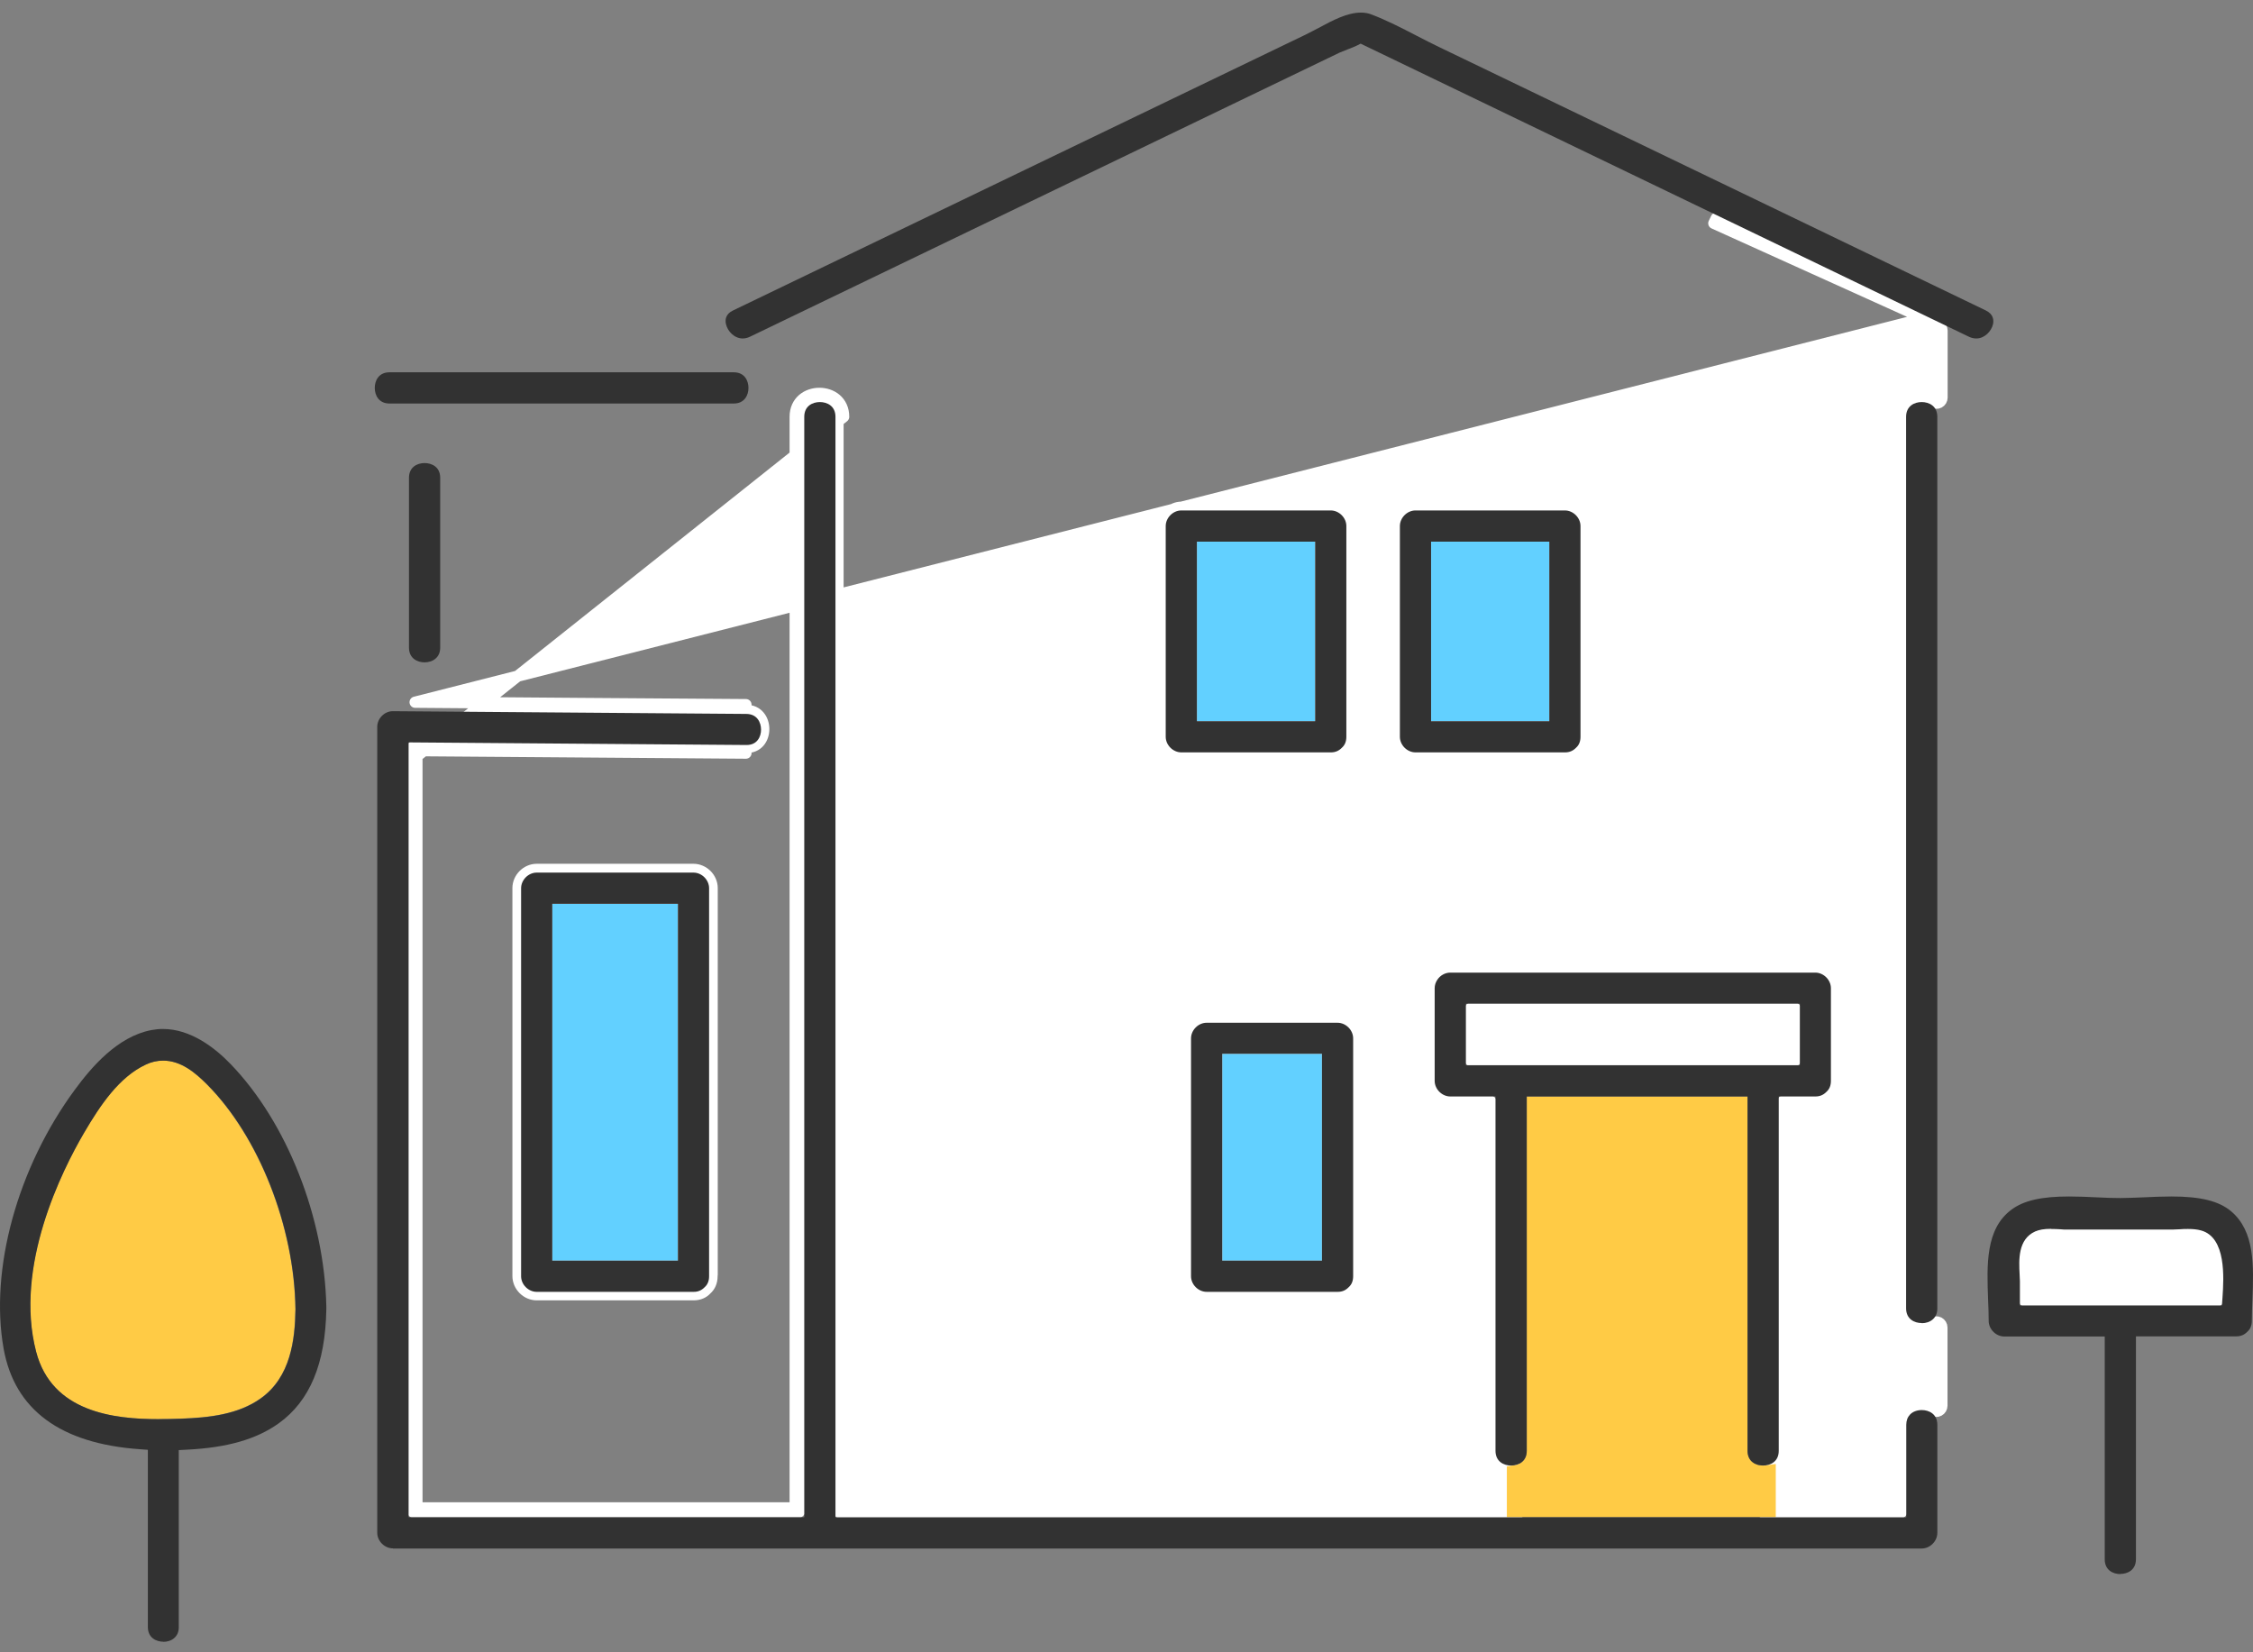
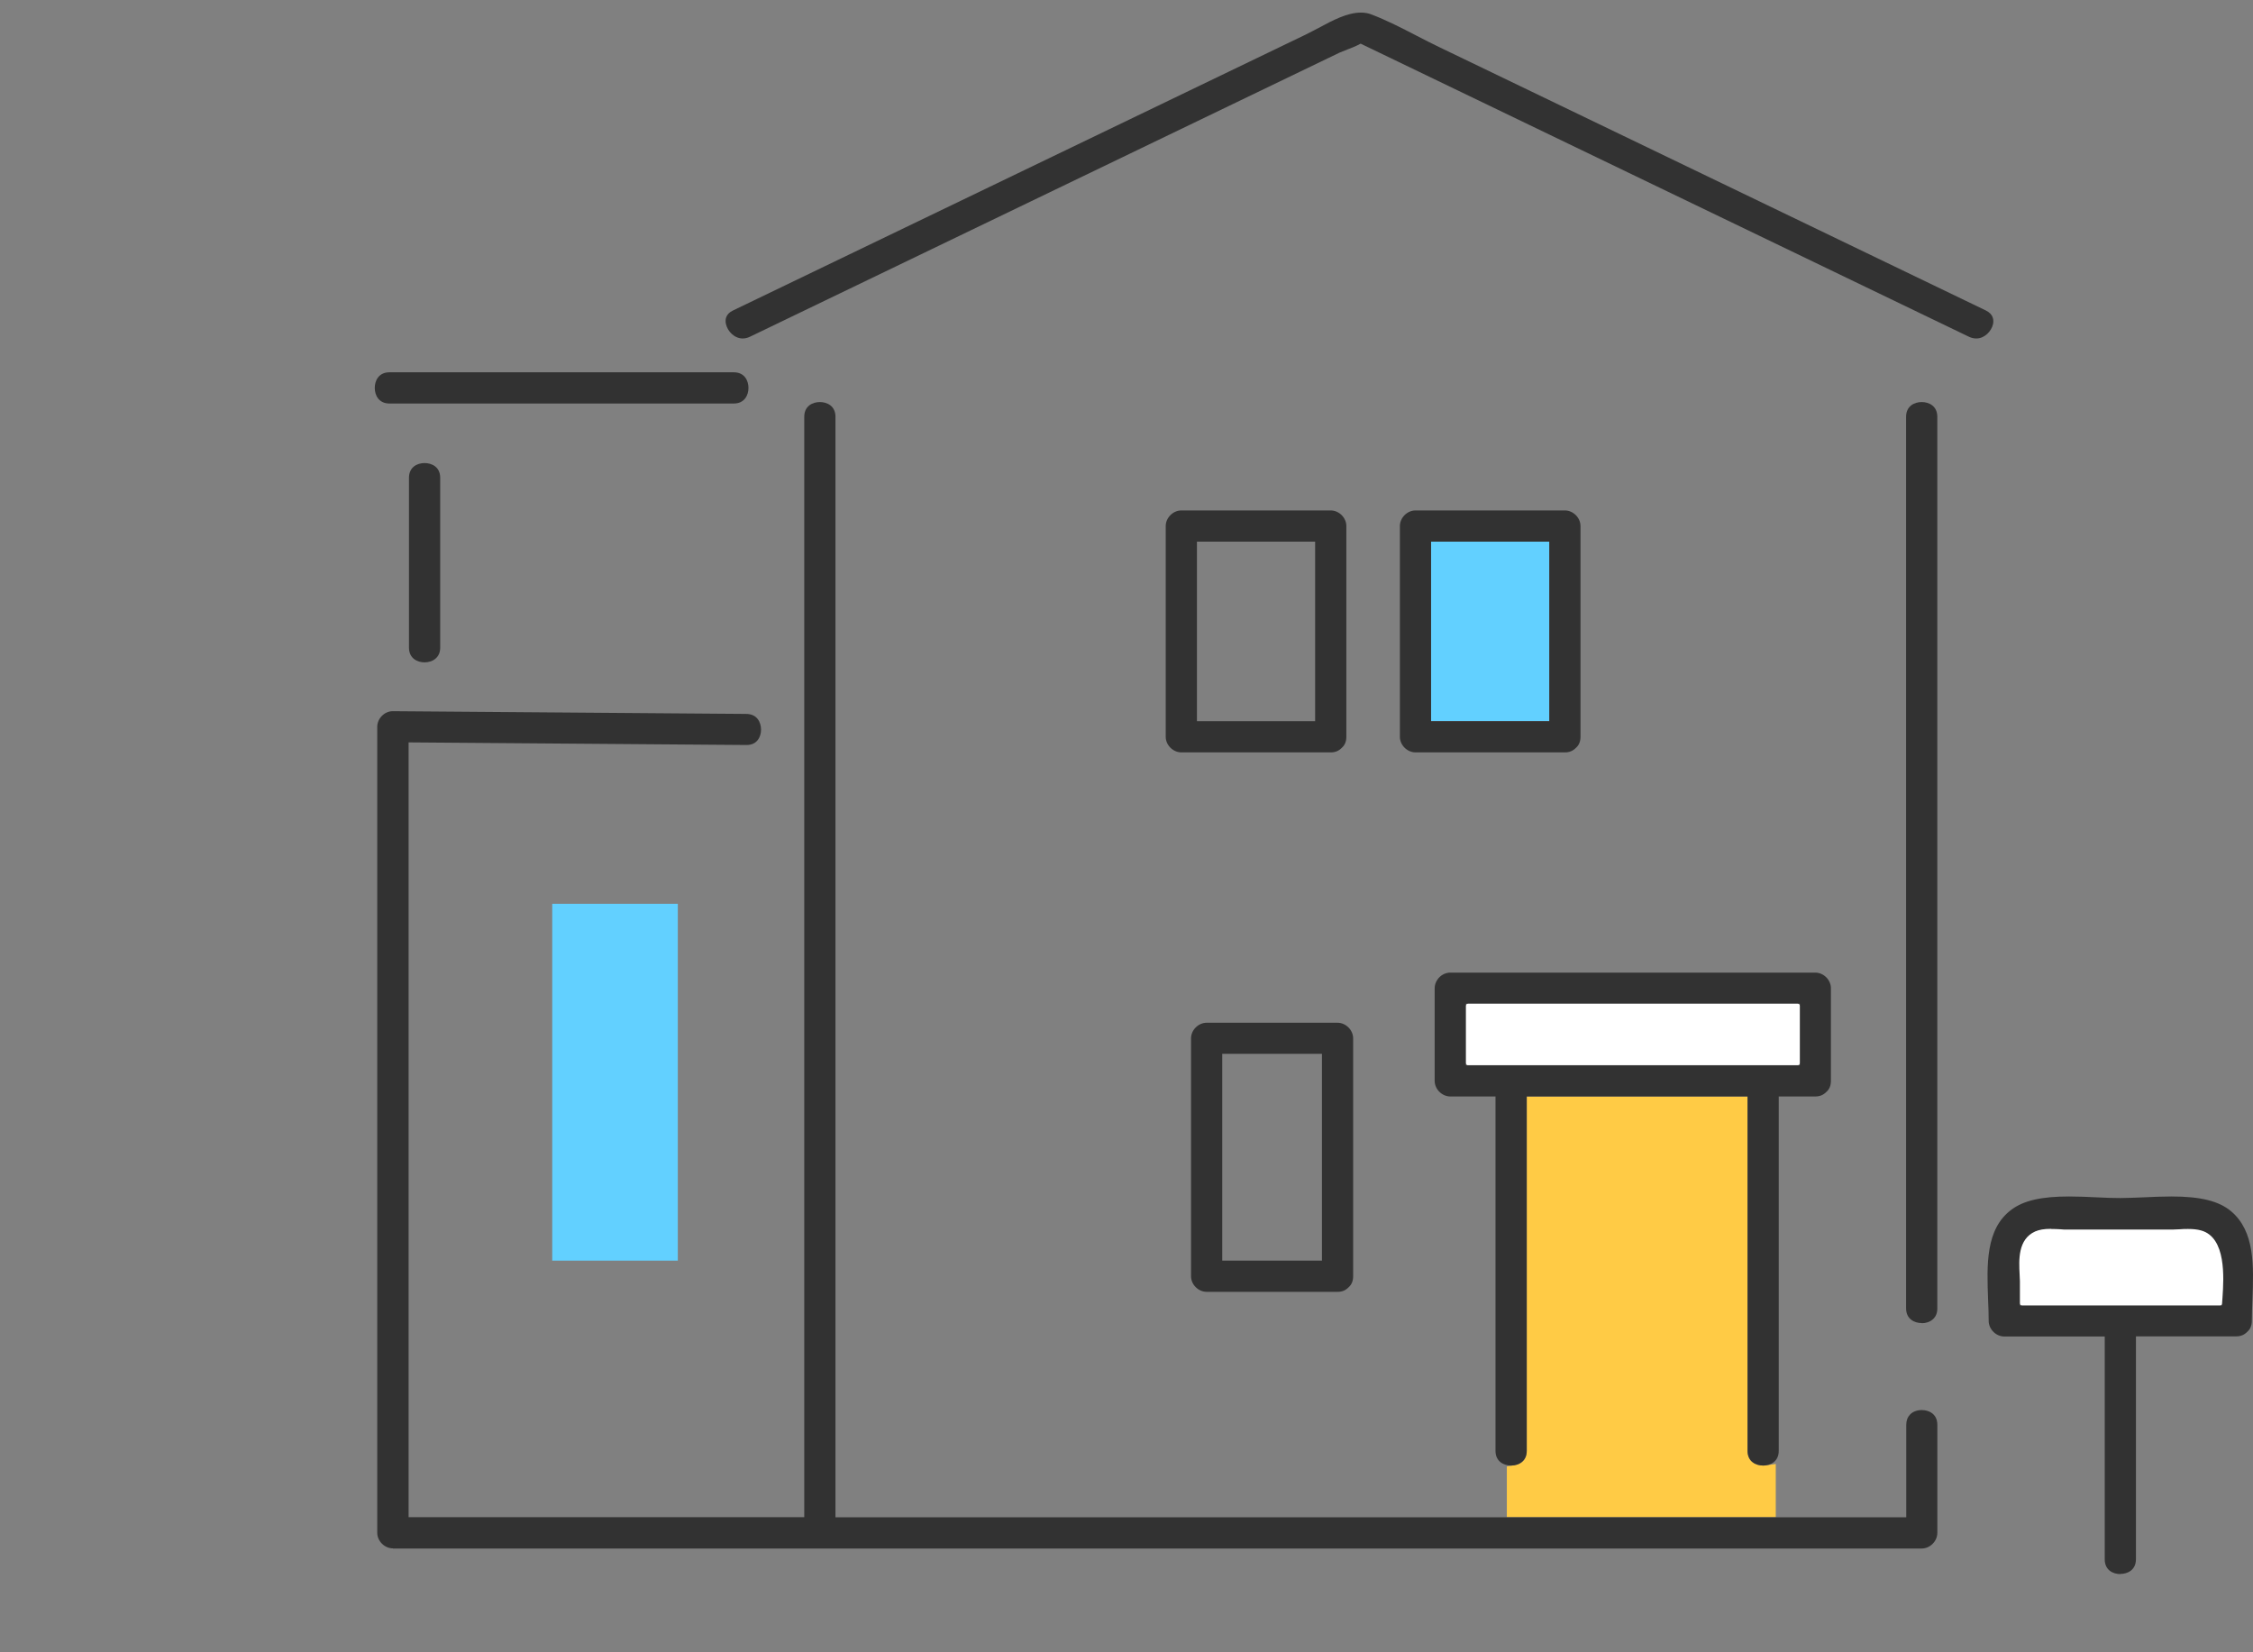
<svg xmlns="http://www.w3.org/2000/svg" width="120" height="88" viewBox="0 0 120 88" fill="none">
  <rect x="0" y="0" width="120" height="88" fill="#808080" stroke="none" />
-   <path d="M102.48 16.955C102.612 17.017 102.744 17.081 102.874 17.144L102.875 17.145C103.006 17.208 103.135 17.271 103.264 17.332C103.369 17.381 103.436 17.487 103.436 17.603V21.175C103.436 21.286 103.375 21.388 103.277 21.44C103.178 21.492 103.059 21.485 102.968 21.423C102.682 21.228 102.27 21.189 101.932 21.323C101.612 21.451 101.366 21.727 101.366 22.191V38.192C101.366 38.215 101.363 38.238 101.358 38.26V69.687C101.358 70.152 101.604 70.43 101.922 70.558C102.258 70.692 102.67 70.654 102.959 70.456C103.051 70.393 103.17 70.386 103.269 70.438C103.367 70.49 103.429 70.592 103.429 70.703V74.867C103.429 74.979 103.367 75.081 103.268 75.133C103.17 75.185 103.051 75.178 102.959 75.115C102.553 74.836 101.931 74.882 101.603 75.216L101.597 75.222L101.597 75.222C101.454 75.36 101.35 75.572 101.35 75.876V80.34C101.35 80.505 101.216 80.64 101.05 80.64H94.108C93.942 80.64 93.808 80.505 93.808 80.34V78.5C93.808 78.35 93.919 78.223 94.067 78.203C94.508 78.142 94.885 77.831 94.885 77.269V58.858C94.885 58.692 95.02 58.558 95.186 58.558H96.679C96.99 58.558 97.21 58.445 97.36 58.284C97.363 58.281 97.366 58.277 97.37 58.274C97.373 58.271 97.376 58.268 97.379 58.266C97.544 58.117 97.664 57.891 97.664 57.565V52.631C97.664 52.097 97.206 51.638 96.671 51.638H77.229C76.891 51.638 76.582 51.819 76.403 52.095L76.401 52.097C76.293 52.259 76.236 52.44 76.236 52.631V57.565C76.236 58.1 76.694 58.558 77.229 58.558H79.176C79.342 58.558 79.476 58.692 79.476 58.858V77.269C79.476 77.637 79.631 77.882 79.843 78.032C80.064 78.188 80.364 78.251 80.652 78.204C80.739 78.19 80.828 78.215 80.895 78.272C80.962 78.329 81 78.412 81 78.5V80.347C81 80.513 80.866 80.647 80.7 80.647H44.933C44.768 80.647 44.633 80.513 44.633 80.347V22.198C44.633 21.868 44.508 21.64 44.335 21.491C44.155 21.336 43.905 21.251 43.644 21.251C43.383 21.251 43.133 21.336 42.953 21.491C42.78 21.64 42.655 21.868 42.655 22.198V80.309C42.655 80.475 42.52 80.609 42.355 80.609H22.205C22.039 80.609 21.905 80.475 21.905 80.309L21.905 39.978C21.905 39.898 21.936 39.821 21.993 39.765C22.05 39.709 22.127 39.677 22.207 39.678C28.047 39.716 33.888 39.763 39.728 39.809L39.733 39.809L39.733 39.809C40.064 39.812 40.29 39.689 40.439 39.518C40.593 39.34 40.677 39.092 40.677 38.831C40.677 38.57 40.593 38.319 40.437 38.136C40.287 37.961 40.059 37.834 39.728 37.83C39.728 37.83 39.728 37.83 39.727 37.83L39.73 37.53C33.858 37.492 27.985 37.446 22.112 37.399L102.48 16.955ZM102.48 16.955C100.637 16.067 98.792 15.178 96.948 14.289C95.102 13.4 93.257 12.511 91.414 11.622L91.283 11.892L102.48 16.955ZM22.505 39.98C28.244 40.018 33.983 40.063 39.721 40.109L39.73 40.109L22.505 39.98ZM22.505 39.98V39.978H22.205M22.505 39.98L22.205 39.978M22.205 39.978L22.203 40.278C22.203 40.278 22.204 40.278 22.205 40.278M22.205 39.978V40.278M22.205 40.278V80.009V80.309H22.505H42.055H42.355V80.009V22.198C42.355 20.536 44.933 20.536 44.933 22.198L22.205 40.278ZM37.929 67.895C37.924 67.917 37.922 67.94 37.922 67.963C37.922 68.289 37.802 68.515 37.636 68.664C37.63 68.67 37.623 68.676 37.617 68.683C37.468 68.843 37.248 68.956 36.936 68.956H28.585C28.051 68.956 27.592 68.498 27.592 67.963V47.297C27.592 46.763 28.051 46.304 28.585 46.304H36.936C37.471 46.304 37.929 46.763 37.929 47.297V67.895ZM61.943 39.231C61.943 39.208 61.94 39.185 61.935 39.163V28.009C61.935 27.475 62.394 27.016 62.928 27.016H70.887C71.421 27.016 71.88 27.475 71.88 28.009V39.231C71.88 39.557 71.76 39.783 71.594 39.932C71.588 39.938 71.582 39.944 71.576 39.95C71.426 40.111 71.206 40.224 70.894 40.224H62.936C62.401 40.224 61.943 39.766 61.943 39.231ZM72.242 67.895C72.237 67.917 72.234 67.94 72.234 67.963C72.234 68.289 72.114 68.515 71.948 68.664C71.942 68.67 71.936 68.676 71.93 68.683C71.78 68.843 71.56 68.956 71.249 68.956H64.275C63.74 68.956 63.282 68.498 63.282 67.963V55.294C63.282 54.76 63.74 54.301 64.275 54.301H71.249C71.783 54.301 72.242 54.76 72.242 55.294V67.895ZM84.349 39.163C84.344 39.185 84.341 39.208 84.341 39.231C84.341 39.557 84.221 39.783 84.055 39.932C84.049 39.938 84.043 39.944 84.037 39.95C83.887 40.111 83.667 40.224 83.356 40.224H75.397C74.862 40.224 74.404 39.766 74.404 39.231V28.009C74.404 27.475 74.862 27.016 75.397 27.016H83.356C83.89 27.016 84.349 27.475 84.349 28.009V39.163Z" fill="white" stroke="white" stroke-width="0.6" stroke-linejoin="round" />
  <path d="M80.258 80.802V78.1L80.65 78.039C80.85 78.008 81.32 77.869 81.32 77.269V58.397H93.081V77.269C93.081 77.846 93.527 78.054 93.912 78.054C93.958 78.054 94.012 78.054 94.058 78.046L94.582 77.969V80.802H80.258Z" fill="#FFCB45" />
  <path d="M108.049 69.372C108.072 69.372 108.095 69.369 108.116 69.364H117.908C118.066 69.364 118.197 69.242 118.208 69.084C118.25 68.452 118.276 67.709 118.169 67.086C118.067 66.487 117.814 65.857 117.178 65.688C116.923 65.618 116.65 65.612 116.406 65.619C116.287 65.622 116.183 65.628 116.085 65.633C115.96 65.64 115.845 65.647 115.722 65.647H110.057C109.964 65.647 109.855 65.641 109.727 65.633C109.723 65.633 109.718 65.633 109.713 65.632C109.593 65.625 109.46 65.618 109.326 65.615C109.057 65.61 108.738 65.625 108.474 65.742C107.933 65.98 107.778 66.516 107.735 66.972C107.712 67.207 107.717 67.448 107.726 67.664C107.729 67.738 107.733 67.808 107.736 67.873C107.743 68.007 107.749 68.126 107.749 68.233V69.064V69.072C107.749 69.237 107.883 69.372 108.049 69.372Z" fill="white" stroke="white" stroke-width="0.6" stroke-linejoin="round" />
  <path d="M22.614 35.276C22.23 35.276 21.783 35.068 21.783 34.49V25.447C21.783 24.869 22.23 24.662 22.614 24.662C22.999 24.662 23.446 24.869 23.446 25.447V34.49C23.446 34.744 23.361 34.937 23.199 35.075C23.053 35.206 22.838 35.276 22.614 35.276Z" fill="#323232" />
  <path d="M20.924 82.464C20.485 82.464 20.093 82.079 20.093 81.633V38.708C20.093 38.269 20.478 37.877 20.916 37.877L39.743 38.023C40.328 38.023 40.535 38.477 40.535 38.862C40.535 39.239 40.328 39.678 39.766 39.678L21.763 39.539V80.802H42.837V22.198C42.837 21.621 43.283 21.413 43.668 21.413C44.053 21.413 44.499 21.621 44.499 22.198V80.809H101.532V75.883C101.532 75.66 101.602 75.475 101.733 75.337C101.879 75.183 102.11 75.098 102.356 75.098C102.741 75.098 103.187 75.306 103.187 75.883V81.641C103.187 82.079 102.802 82.472 102.356 82.472H20.924V82.464Z" fill="#323232" />
  <path d="M102.355 70.465C101.97 70.465 101.523 70.257 101.523 69.68V22.198C101.523 21.621 101.97 21.413 102.355 21.413C102.74 21.413 103.186 21.621 103.186 22.198V69.688C103.186 69.942 103.101 70.134 102.94 70.272C102.793 70.403 102.578 70.473 102.355 70.473V70.465Z" fill="#323232" />
-   <path d="M70.048 28.849H63.752V38.408H70.048V28.849Z" fill="#62D0FF" />
  <path d="M62.92 40.071C62.481 40.071 62.089 39.686 62.089 39.239V28.017C62.089 27.579 62.474 27.186 62.92 27.186H70.879C71.317 27.186 71.71 27.571 71.71 28.017V39.239C71.71 39.486 71.633 39.678 71.479 39.817C71.31 39.994 71.117 40.071 70.886 40.071H62.928H62.92ZM63.751 38.408H70.047V28.849H63.751V38.408Z" fill="#323232" />
  <path d="M82.521 28.849H76.225V38.408H82.521V28.849Z" fill="#62D0FF" />
  <path d="M75.392 40.071C74.953 40.071 74.561 39.686 74.561 39.239V28.017C74.561 27.579 74.945 27.186 75.392 27.186H83.35C83.789 27.186 84.181 27.571 84.181 28.017V39.239C84.181 39.486 84.105 39.678 83.951 39.817C83.781 39.994 83.589 40.071 83.358 40.071H75.4H75.392ZM76.223 38.408H82.519V28.849H76.223V38.408Z" fill="#323232" />
  <path d="M78.239 56.272C78.239 56.438 78.373 56.572 78.539 56.572H95.403C95.568 56.572 95.703 56.438 95.703 56.272V53.917C95.703 53.751 95.568 53.617 95.403 53.617H78.539C78.373 53.617 78.239 53.751 78.239 53.917V56.272Z" fill="white" stroke="white" stroke-width="0.6" stroke-linejoin="round" />
  <path d="M93.909 78.054C93.524 78.054 93.078 77.846 93.078 77.269V58.397H81.317V77.269C81.317 77.523 81.232 77.716 81.071 77.854C80.924 77.985 80.709 78.054 80.486 78.054C80.101 78.054 79.654 77.846 79.654 77.269V58.397H77.245C76.807 58.397 76.414 58.012 76.414 57.565V52.632C76.414 52.478 76.46 52.324 76.553 52.185C76.707 51.947 76.976 51.8 77.245 51.8H96.687C97.126 51.8 97.519 52.185 97.519 52.632V57.565C97.519 57.812 97.442 58.004 97.288 58.143C97.118 58.32 96.926 58.397 96.695 58.397H94.74V77.269C94.74 77.846 94.294 78.054 93.909 78.054ZM78.077 56.734H95.864V53.455H78.077V56.734Z" fill="#323232" />
  <path d="M36.102 48.136H29.413V67.14H36.102V48.136Z" fill="#62D0FF" />
-   <path d="M28.586 68.803C28.147 68.803 27.755 68.418 27.755 67.972V47.306C27.755 46.867 28.14 46.474 28.586 46.474H36.937C37.376 46.474 37.768 46.859 37.768 47.306V67.972C37.768 68.218 37.691 68.41 37.538 68.549C37.368 68.726 37.176 68.803 36.945 68.803H28.594H28.586ZM29.417 67.14H36.106V48.137H29.417V67.14Z" fill="#323232" />
-   <path d="M70.409 56.126H65.099V67.14H70.409V56.126Z" fill="#62D0FF" />
+   <path d="M70.409 56.126H65.099H70.409V56.126Z" fill="#62D0FF" />
  <path d="M64.268 68.802C63.829 68.802 63.437 68.418 63.437 67.971V55.302C63.437 54.864 63.821 54.471 64.268 54.471H71.241C71.68 54.471 72.072 54.856 72.072 55.302V67.971C72.072 68.217 71.995 68.41 71.841 68.548C71.672 68.725 71.487 68.802 71.249 68.802H64.275H64.268ZM65.099 67.14H70.41V56.126H65.099V67.14Z" fill="#323232" />
-   <path d="M8.459 75.583C6.057 75.583 2.763 75.214 1.916 71.989C0.731 67.44 3.302 62.329 4.464 60.344C5.341 58.843 6.342 57.365 7.751 56.703C8.058 56.557 8.366 56.487 8.682 56.487C9.636 56.487 10.398 57.126 11.022 57.758C13.777 60.536 15.671 65.339 15.732 69.718C15.709 71.342 15.478 73.344 13.877 74.475C12.677 75.329 11.13 75.499 9.636 75.552C9.259 75.568 8.859 75.576 8.459 75.576V75.583Z" fill="#FFCB45" />
-   <path d="M8.706 87.437C8.322 87.437 7.875 87.229 7.875 86.651V77.215L7.444 77.184C3.219 76.884 0.779 75.083 0.194 71.835C-0.56 67.61 0.925 62.191 3.988 58.035C4.866 56.842 6.243 55.218 8.045 54.864C8.252 54.825 8.46 54.802 8.676 54.802C10.169 54.802 11.462 55.818 12.285 56.673C15.28 59.774 17.281 64.847 17.381 69.58C17.381 69.649 17.381 69.68 17.381 69.719C17.334 72.628 16.503 74.621 14.833 75.814C13.655 76.653 12.108 77.1 9.961 77.208L9.522 77.231V86.659C9.522 86.913 9.438 87.106 9.276 87.244C9.13 87.375 8.914 87.444 8.691 87.444L8.706 87.437ZM8.691 56.488C8.375 56.488 8.06 56.557 7.76 56.703C6.351 57.365 5.351 58.843 4.473 60.344C3.311 62.33 0.74 67.44 1.926 71.989C2.765 75.214 6.059 75.584 8.468 75.584C8.868 75.584 9.268 75.576 9.645 75.561C11.139 75.507 12.686 75.337 13.886 74.483C15.487 73.344 15.718 71.35 15.741 69.734C15.687 65.339 13.794 60.529 11.031 57.758C10.407 57.134 9.645 56.488 8.691 56.488Z" fill="#323232" />
  <path d="M39.56 18.027C39.114 18.027 38.752 17.642 38.668 17.265C38.614 17.042 38.637 16.726 39.045 16.534L69.547 1.841C69.77 1.733 69.994 1.61 70.232 1.487C70.979 1.086 71.756 0.671 72.48 0.671C72.688 0.671 72.872 0.701 73.049 0.771C73.857 1.079 74.666 1.494 75.451 1.902C75.851 2.11 76.259 2.318 76.659 2.51L105.768 16.534C106.176 16.734 106.199 17.042 106.153 17.265C106.068 17.634 105.714 18.027 105.26 18.027C105.129 18.027 104.999 17.996 104.868 17.934L72.472 2.325L72.272 2.426C72.118 2.502 71.949 2.564 71.787 2.626C71.625 2.687 71.471 2.749 71.348 2.803L39.945 17.934C39.815 17.996 39.684 18.027 39.553 18.027H39.56Z" fill="#323232" />
  <path d="M20.746 21.491C20.169 21.491 19.961 21.044 19.961 20.659C19.961 20.274 20.169 19.828 20.746 19.828H39.08C39.657 19.828 39.865 20.274 39.865 20.659C39.865 21.044 39.657 21.491 39.08 21.491H20.746Z" fill="#323232" />
  <path d="M112.934 83.834C112.549 83.834 112.103 83.626 112.103 83.049V71.181H106.754C106.315 71.181 105.922 70.796 105.922 70.35C105.922 69.996 105.907 69.618 105.891 69.234C105.822 67.371 105.745 65.454 107.138 64.423C107.793 63.938 108.732 63.723 110.202 63.723C110.702 63.723 111.202 63.746 111.672 63.769C112.118 63.792 112.541 63.807 112.926 63.807C113.311 63.807 113.727 63.784 114.173 63.769C114.65 63.746 115.151 63.723 115.651 63.723C117.198 63.723 118.176 63.961 118.83 64.508C120.107 65.578 120.038 67.433 119.969 69.226C119.953 69.611 119.938 69.988 119.938 70.342C119.938 70.588 119.861 70.781 119.707 70.919C119.538 71.096 119.345 71.173 119.115 71.173H113.765V83.042C113.765 83.619 113.319 83.827 112.934 83.827V83.834ZM109.232 65.447C108.878 65.447 108.616 65.493 108.401 65.585C107.469 66.001 107.531 67.117 107.569 67.864C107.569 67.994 107.585 68.118 107.585 68.225V69.526H118.345L118.376 69.095C118.445 68.056 118.583 65.901 117.229 65.531C117.036 65.478 116.813 65.454 116.544 65.454C116.398 65.454 116.244 65.454 116.097 65.47C115.974 65.47 115.851 65.485 115.736 65.485H110.071C109.971 65.485 109.855 65.485 109.74 65.47C109.586 65.462 109.417 65.454 109.255 65.454L109.232 65.447Z" fill="#323232" />
</svg>